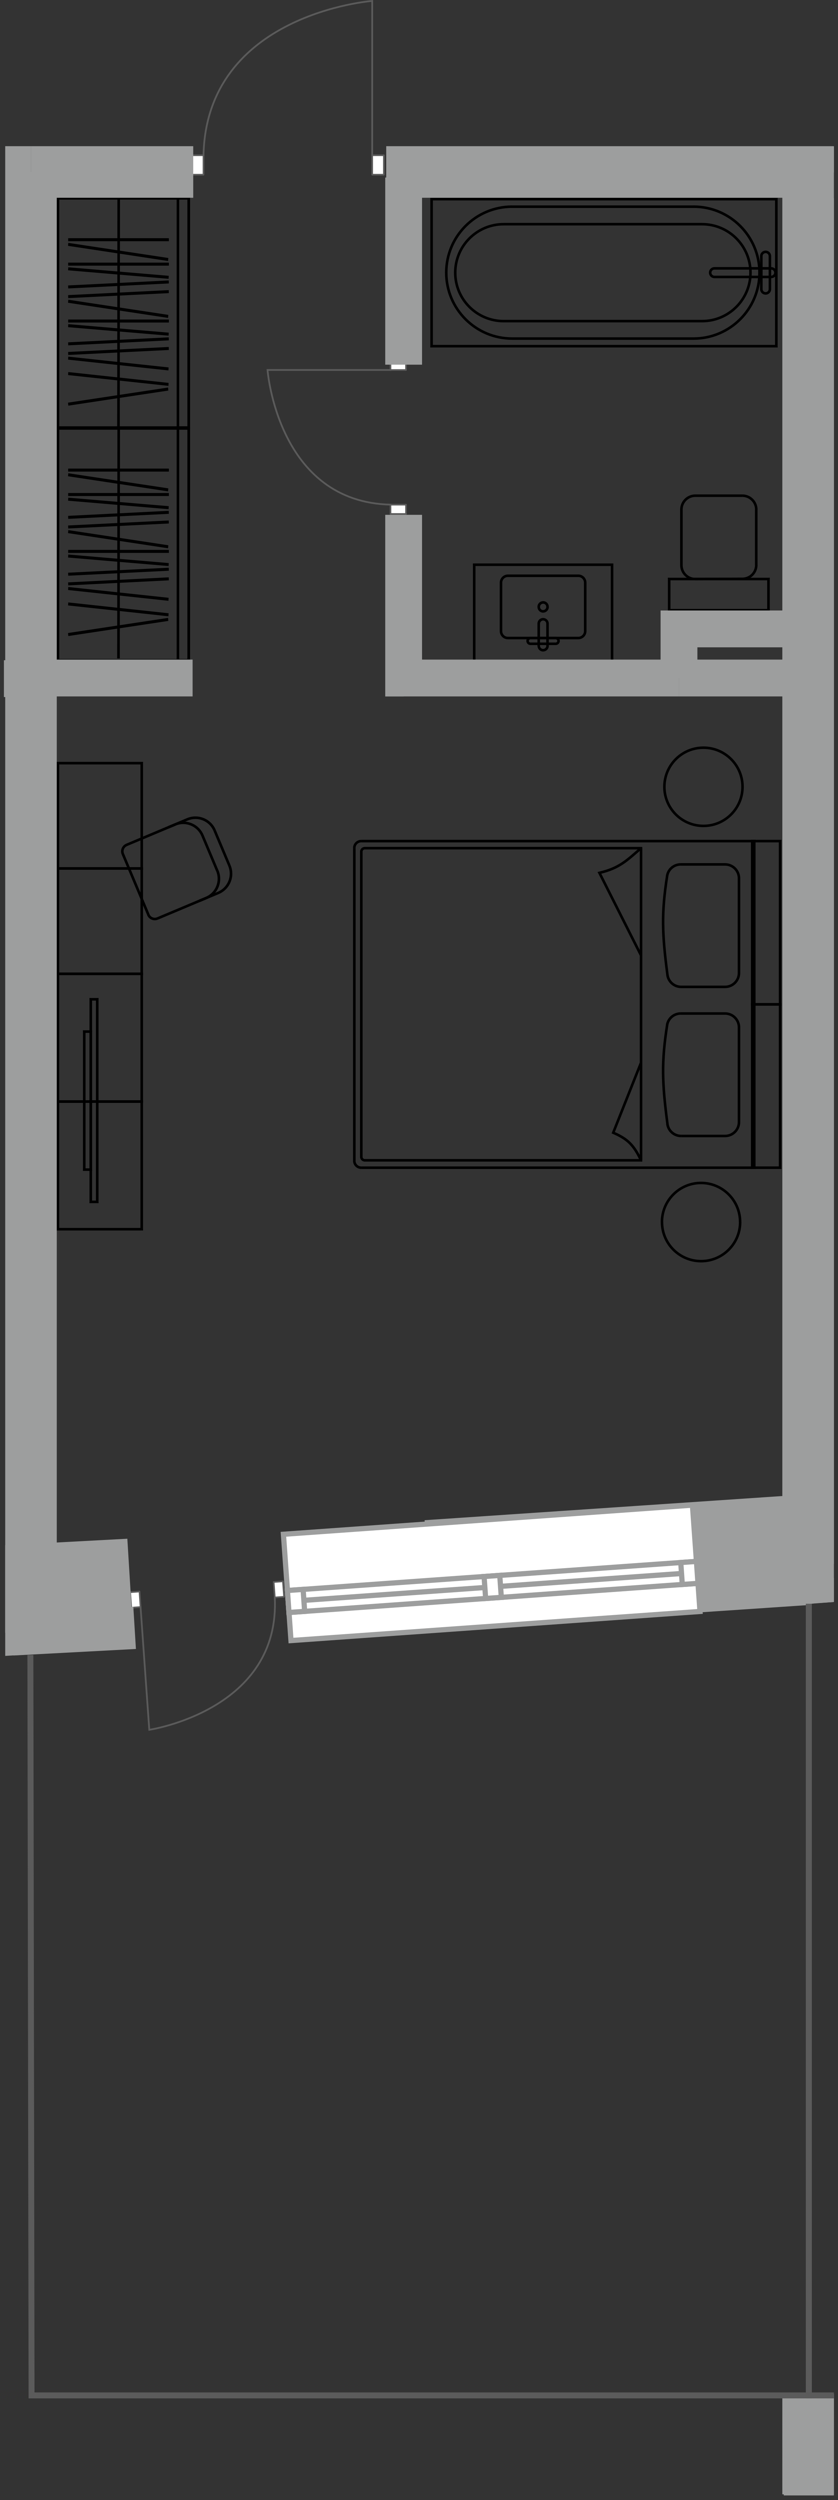
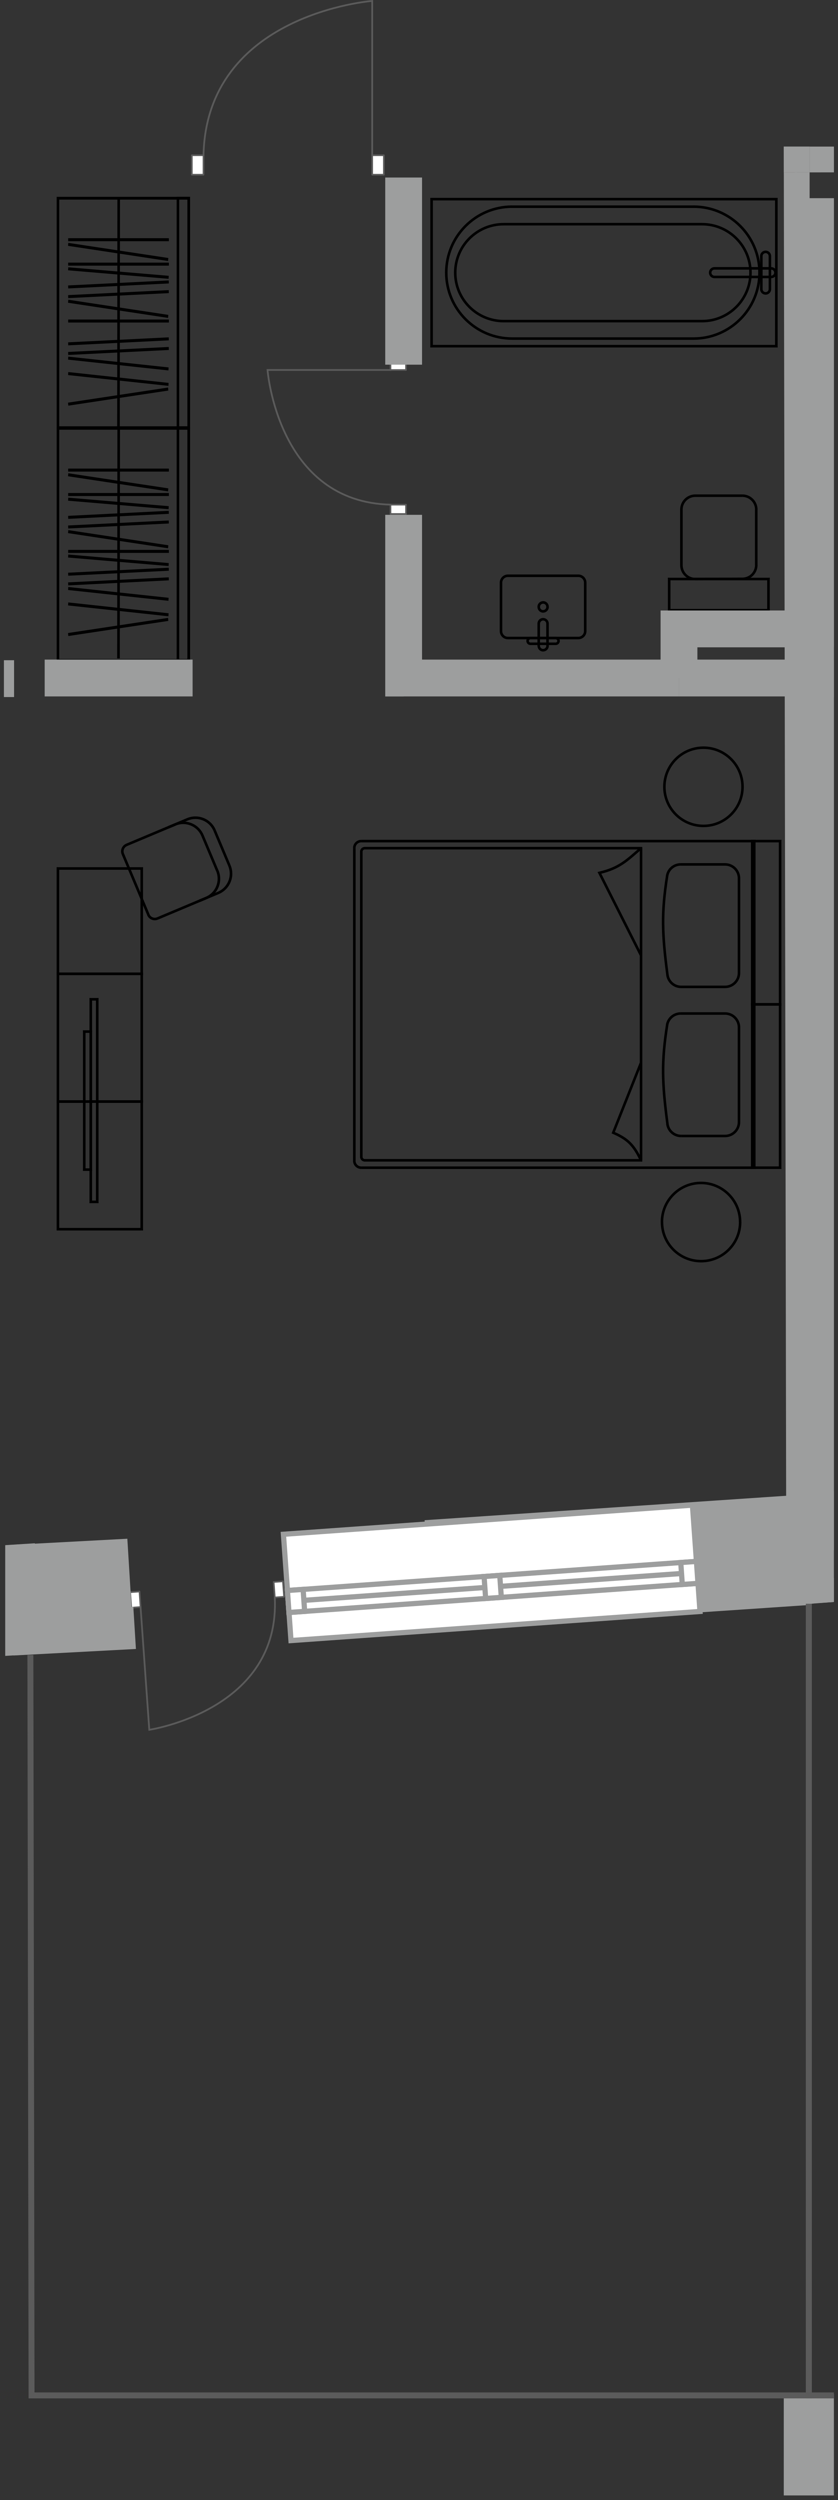
<svg xmlns="http://www.w3.org/2000/svg" width="107" height="319" viewBox="0 0 107 319" fill="none">
  <rect x="0" y="0" width="107" height="319" fill="#333333" stroke="none" />
  <g clip-path="url(#clip0_110_8232)">
    <path d="M15.84 108.908L19.1 116.656L18.795 116.782L15.536 109.035L15.84 108.908ZM20.047 117.04L27.805 113.781L27.932 114.085L20.173 117.345L20.047 117.04ZM29.137 110.504L27.255 106.033L27.559 105.907L29.441 110.378L29.137 110.504ZM23.983 104.696L16.224 107.956L16.098 107.652L23.857 104.392L23.983 104.696ZM27.255 106.033C26.721 104.759 25.252 104.162 23.983 104.696L23.857 104.392C25.298 103.789 26.956 104.461 27.559 105.901L27.255 106.027V106.033ZM27.8 113.781C29.074 113.247 29.671 111.778 29.137 110.51L29.441 110.383C30.049 111.824 29.372 113.482 27.932 114.085L27.805 113.781H27.8ZM19.094 116.656C19.249 117.023 19.674 117.195 20.041 117.04L20.167 117.345C19.633 117.568 19.014 117.316 18.79 116.782L19.094 116.656ZM15.536 109.035C15.312 108.501 15.564 107.881 16.098 107.657L16.224 107.961C15.857 108.116 15.685 108.541 15.84 108.908L15.536 109.035Z" fill="black" />
    <path d="M22.434 105.35L21.596 105.7L21.47 105.396L22.308 105.046L22.434 105.35ZM25.412 114.785L26.25 114.435L26.377 114.739L25.539 115.089L25.412 114.785ZM27.587 111.158L26.646 108.92L26.95 108.794L27.892 111.032L27.587 111.158ZM26.646 108.92L25.705 106.682L26.009 106.555L26.95 108.794L26.646 108.92ZM22.308 105.046C23.748 104.438 25.407 105.115 26.009 106.555L25.705 106.682C25.171 105.408 23.702 104.811 22.434 105.345L22.308 105.04V105.046ZM26.256 114.429C27.53 113.896 28.127 112.426 27.593 111.158L27.897 111.032C28.506 112.472 27.828 114.131 26.388 114.733L26.262 114.429H26.256Z" fill="black" />
    <path d="M7.398 110.813H7.231V110.647H7.398V110.813ZM7.398 124.26V124.426H7.231V124.26H7.398ZM18.101 124.26H18.267V124.426H18.101V124.26ZM18.101 110.813V110.647H18.267V110.813H18.101ZM7.559 110.813V124.26H7.231V110.813H7.559ZM7.392 124.093H18.095V124.42H7.392V124.093ZM17.934 124.26V110.813H18.262V124.26H17.934ZM18.101 110.98H7.398V110.653H18.101V110.98Z" fill="black" />
-     <path d="M7.398 97.373H7.231V97.207H7.398V97.373ZM7.398 110.819V110.986H7.231V110.819H7.398ZM18.101 110.819H18.267V110.986H18.101V110.819ZM18.101 97.373V97.207H18.267V97.373H18.101ZM7.559 97.373V110.819H7.231V97.373H7.559ZM7.392 110.653H18.095V110.98H7.392V110.653ZM17.934 110.819V97.373H18.262V110.819H17.934ZM18.101 97.539H7.398V97.212H18.101V97.539Z" fill="black" />
    <path d="M7.398 124.26H7.231V124.093H7.398V124.26ZM7.398 140.547V140.713H7.231V140.547H7.398ZM18.101 140.547H18.267V140.713H18.101V140.547ZM18.101 124.26V124.093H18.267V124.26H18.101ZM7.559 124.26V140.547H7.231V124.26H7.559ZM7.392 140.386H18.095V140.713H7.392V140.386ZM17.934 140.552V124.265H18.262V140.552H17.934ZM18.101 124.426H7.398V124.099H18.101V124.426Z" fill="black" />
    <path d="M7.398 140.553H7.231V140.386H7.398V140.553ZM7.398 156.84V157.006H7.231V156.84H7.398ZM18.101 156.84H18.267V157.006H18.101V156.84ZM18.101 140.553V140.386H18.267V140.553H18.101ZM7.559 140.553V156.84H7.231V140.553H7.559ZM7.392 156.679H18.095V157.006H7.392V156.679ZM17.934 156.845V140.558H18.262V156.845H17.934ZM18.101 140.719H7.398V140.392H18.101V140.719Z" fill="black" />
    <path d="M11.587 127.502H11.421V127.336H11.587V127.502ZM11.587 153.356V153.523H11.421V153.356H11.587ZM12.419 153.356H12.586V153.523H12.419V153.356ZM12.419 127.502V127.336H12.586V127.502H12.419ZM11.754 127.502V153.356H11.427V127.502H11.754ZM11.587 153.19H12.419V153.517H11.587V153.19ZM12.253 153.356V127.502H12.58V153.356H12.253ZM12.419 127.669H11.587V127.342H12.419V127.669Z" fill="black" />
    <path d="M10.755 131.623H10.589V131.457H10.755V131.623ZM10.755 149.236V149.402H10.589V149.236H10.755ZM11.587 149.236H11.754V149.402H11.587V149.236ZM11.587 131.623V131.457H11.754V131.623H11.587ZM10.922 131.623V149.236H10.595V131.623H10.922ZM10.755 149.075H11.587V149.402H10.755V149.075ZM11.421 149.241V131.629H11.748V149.241H11.421ZM11.587 131.789H10.755V131.462H11.587V131.789Z" fill="black" />
    <path d="M84.994 100.392C84.994 97.723 87.158 95.565 89.82 95.565V95.238C92.667 95.238 94.974 97.545 94.974 100.392H94.647C94.647 97.723 92.483 95.565 89.82 95.565V95.238C86.974 95.238 84.667 97.545 84.667 100.392H84.994ZM94.974 100.392C94.974 103.238 92.667 105.545 89.82 105.545V105.218C92.489 105.218 94.647 103.055 94.647 100.392H94.974ZM89.82 105.545C86.974 105.545 84.667 103.238 84.667 100.392H84.994C84.994 103.06 87.158 105.218 89.82 105.218V105.545Z" fill="black" />
    <path d="M84.684 155.927C84.684 153.259 86.848 151.101 89.511 151.101V150.774C92.358 150.774 94.665 153.081 94.665 155.927H94.337C94.337 153.259 92.174 151.101 89.511 151.101V150.774C86.665 150.774 84.357 153.081 84.357 155.927H84.684ZM94.67 155.927C94.67 158.774 92.363 161.081 89.517 161.081V160.754C92.185 160.754 94.343 158.59 94.343 155.927H94.67ZM89.517 161.081C86.67 161.081 84.363 158.774 84.363 155.927H84.69C84.69 158.596 86.854 160.754 89.517 160.754V161.081Z" fill="black" />
    <path d="M96.311 148.995V149.161H96.472V148.995H96.311ZM96.311 107.325H96.472V107.158H96.311V107.325ZM96.311 148.829H46.13V149.156H96.311V148.829ZM45.407 148.105V108.214H45.08V148.105H45.407ZM46.13 107.485H96.311V107.158H46.13V107.485ZM96.145 107.319V148.989H96.472V107.319H96.145ZM45.401 108.208C45.401 107.807 45.723 107.485 46.124 107.485V107.158C45.545 107.158 45.074 107.629 45.074 108.208H45.401ZM46.124 148.829C45.723 148.829 45.401 148.501 45.401 148.105H45.074C45.074 148.685 45.545 149.156 46.124 149.156V148.829Z" fill="black" />
    <path d="M92.581 125.758H86.974V126.085H92.581V125.758ZM85.384 124.363C84.701 119.141 84.61 116.501 85.344 111.795L85.023 111.744C84.282 116.49 84.374 119.164 85.063 124.409L85.39 124.369L85.384 124.363ZM86.922 110.458H92.581V110.131H86.922V110.458ZM94.194 112.071V124.145H94.521V112.071H94.194ZM92.581 110.458C93.471 110.458 94.194 111.181 94.194 112.071H94.521C94.521 110.997 93.654 110.131 92.581 110.131V110.458ZM85.344 111.795C85.465 111.026 86.136 110.458 86.917 110.458V110.131C85.975 110.131 85.166 110.808 85.017 111.744L85.338 111.795H85.344ZM86.974 125.758C86.171 125.758 85.488 125.161 85.384 124.363L85.057 124.404C85.183 125.368 86.004 126.085 86.974 126.085V125.758ZM92.581 126.085C93.654 126.085 94.521 125.218 94.521 124.145H94.194C94.194 125.035 93.471 125.758 92.581 125.758V126.085Z" fill="black" />
    <path d="M92.581 144.782H86.974V145.109H92.581V144.782ZM85.384 143.388C84.701 138.165 84.61 135.525 85.344 130.82L85.023 130.768C84.282 135.514 84.374 138.188 85.063 143.428L85.39 143.388H85.384ZM86.922 129.482H92.581V129.155H86.922V129.482ZM94.194 131.095V143.17H94.521V131.095H94.194ZM92.581 129.482C93.471 129.482 94.194 130.205 94.194 131.095H94.521C94.521 130.022 93.654 129.155 92.581 129.155V129.482ZM85.344 130.82C85.465 130.051 86.136 129.482 86.917 129.482V129.155C85.975 129.155 85.166 129.832 85.017 130.768L85.338 130.82H85.344ZM86.974 144.782C86.171 144.782 85.488 144.186 85.379 143.388L85.052 143.428C85.178 144.392 85.998 145.109 86.968 145.109V144.782H86.974ZM92.581 145.109C93.654 145.109 94.521 144.243 94.521 143.17H94.194C94.194 144.059 93.471 144.782 92.581 144.782V145.109Z" fill="black" />
    <path d="M81.844 148.054V148.22H82.01V148.054H81.844ZM81.844 108.226H82.01V108.065H81.844V108.226ZM76.529 111.376L76.495 111.215L76.294 111.261L76.386 111.445L76.529 111.37V111.376ZM78.297 144.53L78.148 144.467L78.091 144.616L78.234 144.679L78.297 144.53ZM81.85 147.887H46.578V148.214H81.85V147.887ZM46.297 147.606V108.667H45.97V147.606H46.297ZM46.578 108.386H81.85V108.059H46.578V108.386ZM81.689 135.589V148.048H82.016V135.589H81.689ZM81.689 108.22V121.907H82.016V108.22H81.689ZM81.689 121.907V135.589H82.016V121.907H81.689ZM81.999 121.832L76.684 111.296L76.392 111.445L81.706 121.982L81.999 121.832ZM76.575 111.531C79.164 110.929 80.139 109.918 81.959 108.346L81.746 108.099C79.915 109.677 78.997 110.63 76.501 111.21L76.575 111.531ZM81.999 147.979C81.54 147.015 81.109 146.315 80.552 145.758C79.996 145.196 79.313 144.788 78.366 144.381L78.234 144.679C79.164 145.081 79.801 145.471 80.317 145.988C80.834 146.51 81.247 147.17 81.7 148.123L81.999 147.979ZM78.452 144.587L82.004 135.652L81.7 135.531L78.148 144.467L78.452 144.587ZM46.297 108.667C46.297 108.512 46.423 108.386 46.578 108.386V108.059C46.245 108.059 45.97 108.329 45.97 108.667H46.297ZM46.578 147.887C46.423 147.887 46.297 147.761 46.297 147.606H45.97C45.97 147.939 46.239 148.214 46.578 148.214V147.887Z" fill="black" />
    <path d="M96.041 107.325V107.158H95.875V107.325H96.041ZM99.611 107.325H99.778V107.158H99.611V107.325ZM99.611 128.157V128.323H99.778V128.157H99.611ZM96.041 128.157H95.875V128.323H96.041V128.157ZM96.041 107.485H99.611V107.158H96.041V107.485ZM99.445 107.319V128.151H99.772V107.319H99.445ZM99.611 127.99H96.041V128.318H99.611V127.99ZM96.208 128.157V107.325H95.881V128.157H96.208Z" fill="black" />
    <path d="M96.041 128.163V128.002H95.875V128.163H96.041ZM99.611 128.163H99.778V128.002H99.611V128.163ZM99.611 148.995V149.161H99.778V148.995H99.611ZM96.041 148.995H95.875V149.161H96.041V148.995ZM96.041 128.323H99.611V127.996H96.041V128.323ZM99.445 128.157V148.989H99.772V128.157H99.445ZM99.611 148.828H96.041V149.155H99.611V148.828ZM96.208 148.995V128.163H95.881V148.995H96.208Z" fill="black" />
    <path d="M55.106 44.173H54.94V44.34H55.106V44.173ZM55.106 25.413V25.246H54.94V25.413H55.106ZM99.129 25.413H99.296V25.246H99.129V25.413ZM99.129 44.173V44.34H99.296V44.173H99.129ZM55.272 44.173V25.413H54.945V44.173H55.272ZM55.106 25.573H99.129V25.246H55.106V25.573ZM98.963 25.407V44.167H99.29V25.407H98.963ZM99.129 44.007H55.106V44.334H99.129V44.007Z" fill="black" />
    <path d="M65.396 26.537H88.558V26.21H65.396V26.537ZM88.558 43.037H65.396V43.364H88.558V43.037ZM96.811 34.784C96.811 39.341 93.115 43.037 88.558 43.037V43.364C93.299 43.364 97.138 39.525 97.138 34.784H96.811ZM88.558 26.532C93.115 26.532 96.811 30.228 96.811 34.784H97.138C97.138 30.044 93.299 26.205 88.558 26.205V26.532ZM57.144 34.784C57.144 30.228 60.839 26.532 65.396 26.532V26.205C60.656 26.205 56.816 30.044 56.816 34.784H57.144ZM56.816 34.784C56.816 39.525 60.656 43.364 65.396 43.364V43.037C60.839 43.037 57.144 39.341 57.144 34.784H56.816Z" fill="black" />
    <path d="M64.311 28.77H89.643V28.443H64.311V28.77ZM89.643 40.81H64.311V41.137H89.643V40.81ZM95.663 34.79C95.663 38.113 92.966 40.81 89.643 40.81V41.137C93.149 41.137 95.99 38.297 95.99 34.79H95.663ZM89.643 28.77C92.966 28.77 95.663 31.467 95.663 34.79H95.99C95.99 31.284 93.149 28.443 89.643 28.443V28.77ZM58.291 34.79C58.291 31.467 60.988 28.77 64.311 28.77V28.443C60.805 28.443 57.964 31.284 57.964 34.79H58.291ZM57.964 34.79C57.964 38.297 60.805 41.137 64.311 41.137V40.81C60.988 40.81 58.291 38.113 58.291 34.79H57.964Z" fill="black" />
    <path d="M98.142 36.89V32.684H98.469V36.89H98.142ZM97.373 32.684V36.89H97.046V32.684H97.373ZM97.757 32.299C97.545 32.299 97.373 32.471 97.373 32.684H97.046C97.046 32.288 97.367 31.972 97.757 31.972V32.299ZM98.142 32.684C98.142 32.471 97.97 32.299 97.757 32.299V31.972C98.153 31.972 98.469 32.294 98.469 32.684H98.142ZM97.757 37.275C97.97 37.275 98.142 37.103 98.142 36.89H98.469C98.469 37.286 98.148 37.602 97.757 37.602V37.275ZM97.757 37.602C97.362 37.602 97.046 37.281 97.046 36.89H97.373C97.373 37.103 97.545 37.275 97.757 37.275V37.602Z" fill="black" />
    <path d="M98.463 34.405H91.226V34.078H98.463V34.405ZM91.226 35.174H98.463V35.501H91.226V35.174ZM90.842 34.79C90.842 35.002 91.014 35.174 91.226 35.174V35.501C90.83 35.501 90.515 35.18 90.515 34.79H90.842ZM91.226 34.405C91.014 34.405 90.842 34.577 90.842 34.79H90.515C90.515 34.394 90.836 34.078 91.226 34.078V34.405ZM98.848 34.79C98.848 34.577 98.675 34.405 98.463 34.405V34.078C98.859 34.078 99.175 34.4 99.175 34.79H98.848ZM99.175 34.79C99.175 35.186 98.853 35.501 98.463 35.501V35.174C98.675 35.174 98.848 35.002 98.848 34.79H99.175Z" fill="black" />
-     <path d="M78.148 84.38H78.314V84.546H78.148V84.38ZM78.148 72.058V71.892H78.314V72.058H78.148ZM60.546 72.058H60.38V71.892H60.546V72.058ZM60.546 84.38V84.546H60.38V84.38H60.546ZM77.987 84.38V72.058H78.314V84.38H77.987ZM78.153 72.219H60.552V71.892H78.153V72.219ZM60.713 72.053V84.374H60.386V72.053H60.713ZM60.546 84.214H78.148V84.541H60.546V84.214Z" fill="black" />
    <path d="M70.956 81.981H67.731V82.308H70.956V81.981ZM67.731 81.58H70.956V81.252H67.731V81.58ZM67.53 81.78C67.53 81.671 67.622 81.58 67.731 81.58V81.252C67.438 81.252 67.203 81.488 67.203 81.78H67.53ZM67.731 81.981C67.622 81.981 67.53 81.889 67.53 81.78H67.203C67.203 82.073 67.438 82.308 67.731 82.308V81.981ZM71.157 81.78C71.157 81.889 71.065 81.981 70.956 81.981V82.308C71.249 82.308 71.484 82.073 71.484 81.78H71.157ZM71.484 81.78C71.484 81.488 71.249 81.252 70.956 81.252V81.58C71.065 81.58 71.157 81.671 71.157 81.78H71.484Z" fill="black" />
    <path d="M64.856 81.247H73.837V81.574H64.856V81.247ZM74.56 80.524V74.349H74.888V80.524H74.56ZM73.837 73.626H64.856V73.298H73.837V73.626ZM64.133 74.349V80.524H63.806V74.349H64.133ZM64.856 73.626C64.454 73.626 64.133 73.953 64.133 74.349H63.806C63.806 73.769 64.276 73.298 64.856 73.298V73.626ZM74.56 74.349C74.56 73.947 74.239 73.626 73.837 73.626V73.298C74.417 73.298 74.888 73.769 74.888 74.349H74.56ZM73.837 81.247C74.239 81.247 74.56 80.92 74.56 80.524H74.888C74.888 81.103 74.417 81.574 73.837 81.574V81.247ZM64.856 81.574C64.276 81.574 63.806 81.103 63.806 80.524H64.133C64.133 80.925 64.454 81.247 64.856 81.247V81.574Z" fill="black" />
    <path d="M68.948 82.406V79.576H68.621V82.406H68.948ZM69.746 79.576V82.406H70.073V79.576H69.746ZM69.35 79.175C69.568 79.175 69.746 79.353 69.746 79.576H70.073C70.073 79.175 69.746 78.848 69.344 78.848V79.175H69.35ZM68.954 79.576C68.954 79.358 69.132 79.175 69.35 79.175V78.848C68.948 78.848 68.621 79.175 68.621 79.576H68.948H68.954ZM69.35 82.802C69.132 82.802 68.954 82.624 68.954 82.406H68.627C68.627 82.808 68.954 83.135 69.356 83.135V82.808L69.35 82.802ZM69.35 83.129C69.752 83.129 70.079 82.802 70.079 82.4H69.752C69.752 82.618 69.574 82.796 69.356 82.796V83.123L69.35 83.129Z" fill="black" />
    <path d="M68.948 77.448V77.425H68.621V77.448H68.948ZM69.746 77.425V77.448H70.073V77.425H69.746ZM69.35 77.029C69.568 77.029 69.746 77.207 69.746 77.425H70.073C70.073 77.023 69.746 76.696 69.344 76.696V77.023L69.35 77.029ZM68.954 77.425C68.954 77.207 69.132 77.029 69.35 77.029V76.701C68.948 76.701 68.621 77.029 68.621 77.43H68.948L68.954 77.425ZM69.35 77.844C69.132 77.844 68.954 77.666 68.954 77.448H68.627C68.627 77.849 68.954 78.176 69.356 78.176V77.849L69.35 77.844ZM69.35 78.171C69.752 78.171 70.079 77.844 70.079 77.442H69.752C69.752 77.66 69.574 77.838 69.356 77.838V78.165L69.35 78.171Z" fill="black" />
    <path d="M96.724 65.023V72.082H96.397V65.023H96.724ZM94.796 74.021L88.793 74.05V73.723L94.796 73.694V74.021ZM86.842 72.11V65.023H87.169V72.11H86.842ZM88.782 63.083H94.784V63.41H88.782V63.083ZM86.842 65.023C86.842 63.95 87.708 63.083 88.782 63.083V63.41C87.892 63.41 87.169 64.133 87.169 65.023H86.842ZM88.793 74.05C87.72 74.056 86.842 73.183 86.842 72.11H87.169C87.169 73.006 87.898 73.729 88.787 73.723V74.05H88.793ZM96.73 72.082C96.73 73.149 95.869 74.016 94.802 74.021V73.694C95.691 73.689 96.403 72.971 96.403 72.082H96.73ZM96.403 65.023C96.403 64.133 95.68 63.41 94.79 63.41V63.083C95.863 63.083 96.73 63.95 96.73 65.023H96.403Z" fill="black" />
    <path d="M85.442 73.878H85.275V73.711H85.442V73.878ZM85.442 77.866V78.033H85.275V77.866H85.442ZM98.125 77.866H98.291V78.033H98.125V77.866ZM98.125 73.878V73.711H98.291V73.878H98.125ZM85.608 73.878V77.866H85.281V73.878H85.608ZM85.442 77.7H98.125V78.027H85.442V77.7ZM97.958 77.866V73.878H98.285V77.866H97.958ZM98.125 74.044H85.442V73.717H98.125V74.044Z" fill="black" />
    <path d="M24.104 84.271V84.449H24.27V84.271H24.104ZM7.404 84.271H7.237V84.449H7.404V84.271ZM7.404 54.653V54.475H7.237V54.653H7.404ZM24.104 54.653H24.27V54.475H24.104V54.653ZM24.104 84.093H7.404V84.449H24.104V84.093ZM7.564 84.271V54.653H7.237V84.271H7.564ZM7.398 54.83H24.098V54.475H7.398V54.83ZM23.938 54.653V84.271H24.265V54.653H23.938Z" fill="black" />
    <path d="M24.104 84.271V84.449H24.27V84.271H24.104ZM22.715 84.271H22.549V84.449H22.715V84.271ZM22.715 54.653V54.475H22.549V54.653H22.715ZM24.104 54.653H24.27V54.475H24.104V54.653ZM24.104 84.093H22.715V84.449H24.104V84.093ZM22.882 84.271V54.653H22.555V84.271H22.882ZM22.715 54.83H24.104V54.475H22.715V54.83ZM23.938 54.653V84.271H24.265V54.653H23.938Z" fill="black" />
    <path d="M24.104 54.572V54.75H24.27V54.572H24.104ZM7.404 54.572H7.237V54.75H7.404V54.572ZM7.404 25.292V25.114H7.237V25.292H7.404ZM24.104 25.292H24.27V25.114H24.104V25.292ZM24.104 54.394H7.404V54.75H24.104V54.394ZM7.564 54.572V25.292H7.237V54.572H7.564ZM7.398 25.47H24.098V25.114H7.398V25.47ZM23.938 25.292V54.572H24.265V25.292H23.938Z" fill="black" />
    <path d="M24.104 54.572V54.75H24.27V54.572H24.104ZM22.715 54.572H22.549V54.75H22.715V54.572ZM22.715 25.292V25.114H22.549V25.292H22.715ZM24.104 25.292H24.27V25.114H24.104V25.292ZM24.104 54.394H22.715V54.75H24.104V54.394ZM22.882 54.572V25.292H22.555V54.572H22.882ZM22.715 25.47H24.104V25.114H22.715V25.47ZM23.938 25.292V54.572H24.265V25.292H23.938Z" fill="black" />
    <path d="M8.724 51.76L21.493 49.832L21.459 49.447L8.689 51.376L8.724 51.76Z" fill="black" />
    <path d="M8.695 47.858L21.505 49.235L21.527 48.856L8.718 47.473L8.695 47.858Z" fill="black" />
    <path d="M8.695 45.889L21.505 47.266L21.527 46.882L8.718 45.504L8.695 45.889Z" fill="black" />
    <path d="M8.713 45.292L21.556 44.656L21.545 44.271L8.701 44.908L8.713 45.292Z" fill="black" />
    <path d="M8.713 44.064L21.556 43.427L21.545 43.042L8.701 43.679L8.713 44.064Z" fill="black" />
-     <path d="M8.695 41.746L21.522 42.831L21.545 42.446L8.718 41.361L8.695 41.746Z" fill="black" />
    <path d="M21.562 41.154H8.707V40.77H21.562V41.154Z" fill="black" />
    <path d="M21.459 40.564L8.689 38.63L8.724 38.245L21.493 40.179L21.459 40.564Z" fill="black" />
    <path d="M8.713 38.038L21.556 37.401L21.545 37.017L8.701 37.654L8.713 38.038Z" fill="black" />
    <path d="M8.713 36.804L21.556 36.167L21.545 35.783L8.701 36.42L8.713 36.804Z" fill="black" />
    <path d="M8.695 34.491L21.522 35.576L21.545 35.192L8.718 34.107L8.695 34.491Z" fill="black" />
    <path d="M21.562 33.895H8.707V33.51H21.562V33.895Z" fill="black" />
    <path d="M21.459 33.303L8.689 31.369L8.724 30.991L21.493 32.919L21.459 33.303Z" fill="black" />
    <path d="M21.562 30.779H8.707V30.394H21.562V30.779Z" fill="black" />
    <path d="M14.962 54.612L14.991 25.252L15.318 25.258L15.295 54.612H14.962Z" fill="black" />
    <path d="M8.724 81.155L21.493 79.226L21.459 78.842L8.689 80.77L8.724 81.155Z" fill="black" />
    <path d="M8.695 77.252L21.505 78.635L21.527 78.251L8.718 76.868L8.695 77.252Z" fill="black" />
    <path d="M8.695 75.283L21.505 76.661L21.527 76.276L8.718 74.899L8.695 75.283Z" fill="black" />
    <path d="M8.713 74.693L21.556 74.05L21.545 73.665L8.701 74.308L8.713 74.693Z" fill="black" />
    <path d="M8.713 73.459L21.556 72.822L21.545 72.437L8.701 73.074L8.713 73.459Z" fill="black" />
    <path d="M8.695 71.14L21.522 72.225L21.545 71.846L8.718 70.756L8.695 71.14Z" fill="black" />
    <path d="M21.562 70.549H8.707V70.165H21.562V70.549Z" fill="black" />
    <path d="M21.459 69.958L8.689 68.024L8.724 67.64L21.493 69.574L21.459 69.958Z" fill="black" />
    <path d="M8.713 67.433L21.556 66.796L21.545 66.411L8.701 67.048L8.713 67.433Z" fill="black" />
    <path d="M8.713 66.204L21.556 65.562L21.545 65.177L8.701 65.82L8.713 66.204Z" fill="black" />
    <path d="M8.695 63.886L21.522 64.971L21.545 64.586L8.718 63.502L8.695 63.886Z" fill="black" />
    <path d="M21.562 63.289H8.707V62.905H21.562V63.289Z" fill="black" />
    <path d="M21.459 62.698L8.689 60.77L8.724 60.385L21.493 62.313L21.459 62.698Z" fill="black" />
    <path d="M21.562 60.173H8.707V59.789H21.562V60.173Z" fill="black" />
    <path d="M14.962 84.007L14.991 54.652H15.318L15.295 84.007H14.962Z" fill="black" />
    <path d="M16.621 203.158L17.809 203.072L17.947 205.052L16.765 205.133L16.621 203.158Z" fill="white" stroke="#5B5B5B" stroke-width="0.207" stroke-miterlimit="22.926" stroke-linecap="round" stroke-linejoin="round" />
    <path d="M34.945 201.856L36.127 201.77L36.271 203.744L35.089 203.83L34.945 201.856Z" fill="white" stroke="#5B5B5B" stroke-width="0.207" stroke-miterlimit="22.926" stroke-linecap="round" stroke-linejoin="round" />
    <path d="M17.941 204.977L19.061 220.714C19.061 220.714 35.847 218.234 35.084 203.761" stroke="#5B5B5B" stroke-width="0.224" stroke-miterlimit="22.926" />
    <path d="M51.841 46.027V47.209H49.861V46.027H51.841Z" fill="white" stroke="#5B5B5B" stroke-width="0.207" stroke-miterlimit="22.926" stroke-linecap="round" stroke-linejoin="round" />
    <path d="M51.841 64.392V65.58H49.861V64.392H51.841Z" fill="white" stroke="#5B5B5B" stroke-width="0.207" stroke-miterlimit="22.926" stroke-linecap="round" stroke-linejoin="round" />
    <path d="M49.935 47.209H34.159C34.159 47.209 35.445 64.127 49.935 64.391" stroke="#5B5B5B" stroke-width="0.224" stroke-miterlimit="22.926" />
    <path d="M49.012 22.291H47.525V19.811H49.012V22.291Z" fill="white" stroke="#5B5B5B" stroke-width="0.207" stroke-miterlimit="22.926" stroke-linecap="round" stroke-linejoin="round" />
    <path d="M25.982 22.291H24.495V19.811H25.982V22.291Z" fill="white" stroke="#5B5B5B" stroke-width="0.207" stroke-miterlimit="22.926" stroke-linecap="round" stroke-linejoin="round" />
    <path d="M47.525 19.897V0.121C47.525 0.121 26.314 1.728 25.981 19.897" stroke="#5B5B5B" stroke-width="0.224" stroke-miterlimit="22.926" />
    <path d="M102.354 204.668L106.475 204.409V190.274L101.465 190.59L102.354 204.668Z" fill="#9D9E9E" />
    <path d="M106.475 88.966V84.265H103.003V88.966H106.475ZM106.475 82.509V77.809H104.822V82.509H106.475Z" fill="#9D9E9E" />
    <path d="M103.37 21.992V18.698H100.07L100.076 21.998L103.364 21.992H103.37ZM106.475 318.407V305.477H100.076V318.407H106.475ZM106.475 204.404V201.316L100.397 201.327L100.082 22.003L106.481 21.992V18.703H103.376V25.286H106.481V197.798L103.439 198.033L103.95 204.599L106.481 204.404H106.475ZM103.686 201.322L100.392 201.327L100.397 204.88L103.938 204.604L103.686 201.322Z" fill="#9D9E9E" />
-     <path d="M103.18 21.946H106.475H99.892V199.56H106.475V21.946V18.652H103.18V21.946ZM3.954 21.946V18.652H0.666V21.946H3.954ZM0.666 21.946V208.34H7.249V21.946H0.666ZM99.892 305.449V318.264H106.475V305.449H99.892ZM24.672 18.652H3.96V25.234H24.672V18.652ZM103.186 18.652H49.315V25.234H103.186V18.652Z" fill="#9D9E9E" />
    <path d="M55.163 208.042L103.428 204.783L102.481 190.711L54.216 193.971L55.169 208.042H55.163ZM1.717 211.233L17.355 210.401L17.023 205.012L16.793 205.03L16.259 196.335L0.971 197.15L1.722 211.239L1.717 211.233Z" fill="#9D9E9E" />
    <path d="M86.698 80.248V77.895H84.346V80.248H86.698ZM51.542 86.515H49.189V88.868H51.542V86.515ZM86.698 82.595H100.638V77.895H86.698V82.595ZM102.085 84.162H86.698V88.862H102.085V84.162ZM84.346 80.248V86.515H89.046V80.248H84.346ZM24.592 84.162H5.705V88.862H24.592V84.162ZM86.693 84.162H51.536V88.862H86.693V84.162ZM53.889 86.515V65.689H49.189V86.515H53.889ZM53.889 46.532V22.652H49.189V46.532H53.889Z" fill="#9D9E9E" />
    <path d="M0.666 197.156V211.285L5.332 210.992L4.448 196.915L0.666 197.156Z" fill="#9D9E9E" />
    <path d="M0.5 84.242V88.942H1.797V84.242H0.5Z" fill="#9D9E9E" />
    <path d="M3.88 211.17L4.029 305.644H103.272V204.639" stroke="#5B5B5B" stroke-width="0.758" stroke-miterlimit="22.926" />
    <path d="M106.475 305.644H103.272V204.639" stroke="#5B5B5B" stroke-width="0.758" stroke-miterlimit="22.926" />
    <path fill-rule="evenodd" clip-rule="evenodd" d="M36.19 195.767L88.415 192.048L89.379 205.615L37.155 209.328L36.19 195.767Z" fill="white" stroke="#9D9E9E" stroke-width="0.666" stroke-miterlimit="22.926" />
    <path fill-rule="evenodd" clip-rule="evenodd" d="M36.701 202.94L88.925 199.227L89.121 202.028L36.896 205.746L36.701 202.94Z" fill="white" stroke="#9D9E9E" stroke-width="0.666" stroke-miterlimit="22.926" />
    <path fill-rule="evenodd" clip-rule="evenodd" d="M61.809 201.155L63.812 201.012L64.012 203.818L62.01 203.956L61.809 201.155Z" fill="white" stroke="#9D9E9E" stroke-width="0.666" stroke-miterlimit="22.926" />
    <path fill-rule="evenodd" clip-rule="evenodd" d="M36.701 202.94L38.704 202.797L38.899 205.603L36.896 205.747L36.701 202.94Z" fill="white" stroke="#9D9E9E" stroke-width="0.666" stroke-miterlimit="22.926" />
    <path fill-rule="evenodd" clip-rule="evenodd" d="M86.923 199.371L88.926 199.227L89.121 202.028L87.118 202.171L86.923 199.371Z" fill="white" stroke="#9D9E9E" stroke-width="0.666" stroke-miterlimit="22.926" />
    <path d="M38.802 204.197L61.912 202.556" stroke="#9D9E9E" stroke-width="0.666" stroke-miterlimit="22.926" />
    <path d="M63.915 202.412L87.02 200.771" stroke="#9D9E9E" stroke-width="0.666" stroke-miterlimit="22.926" />
  </g>
  <defs>
    <clipPath id="clip0_110_8232">
      <rect width="105.975" height="318.408" fill="white" transform="translate(0.5)" />
    </clipPath>
  </defs>
</svg>